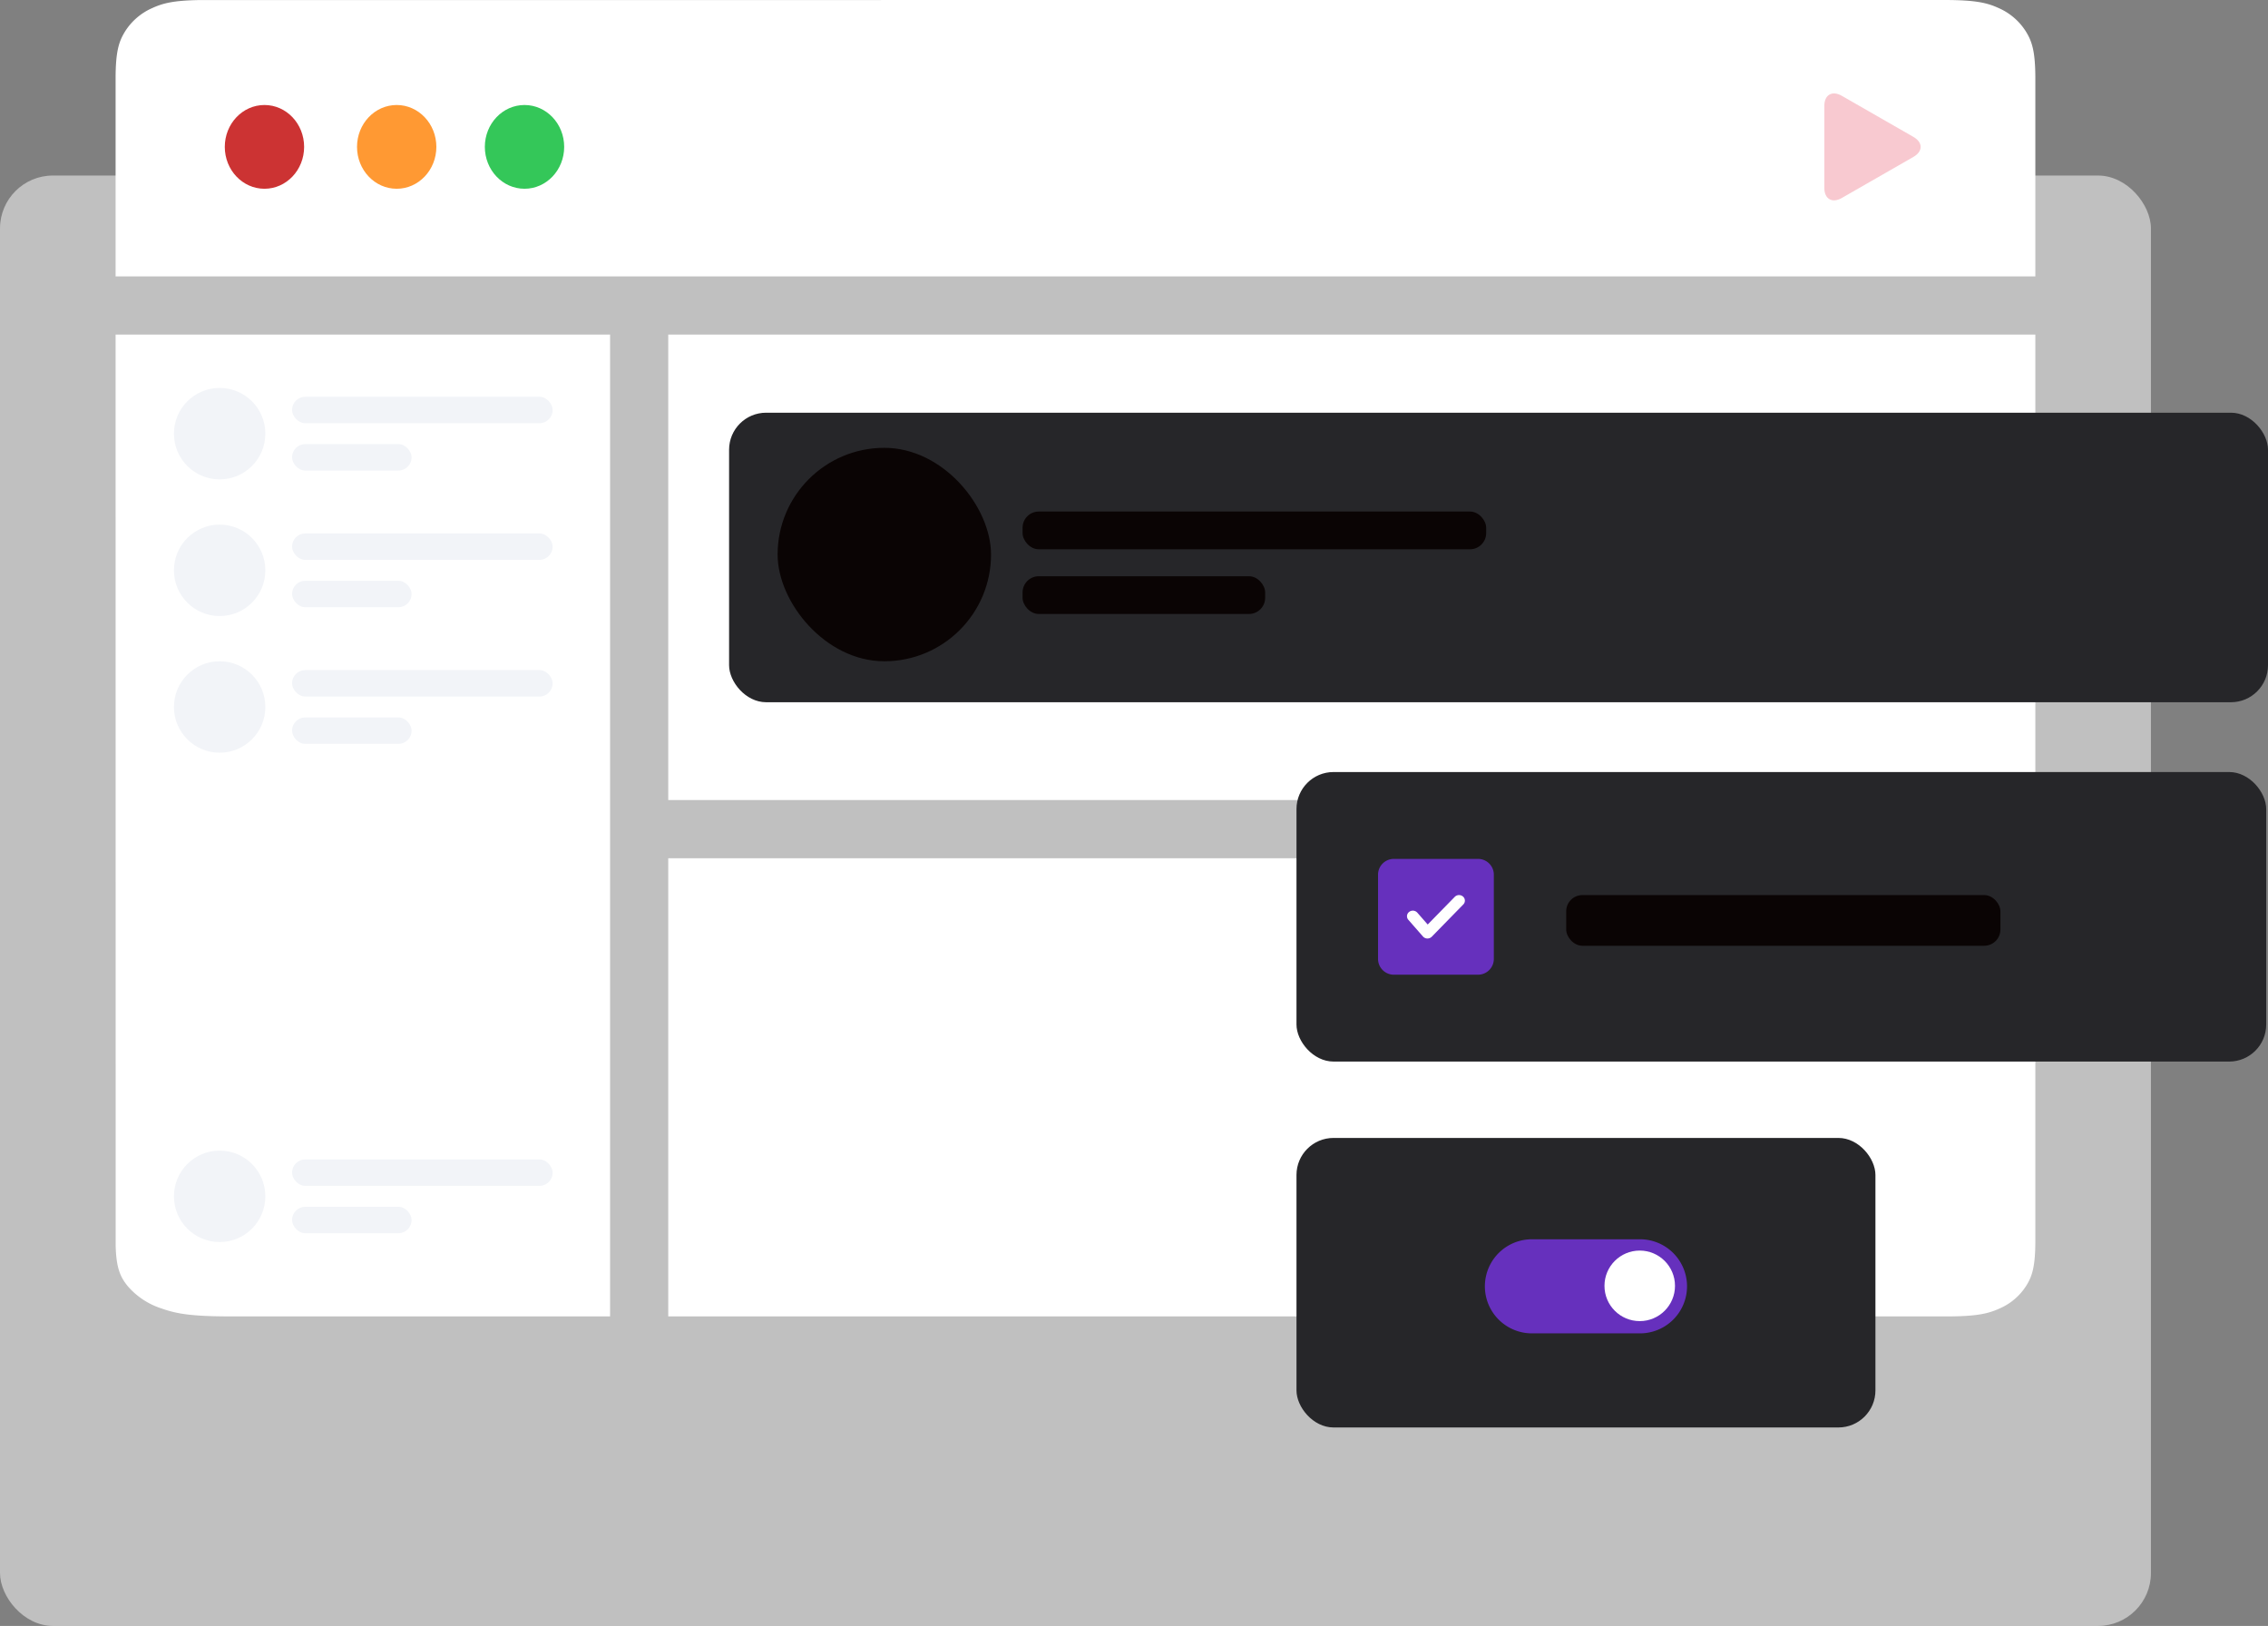
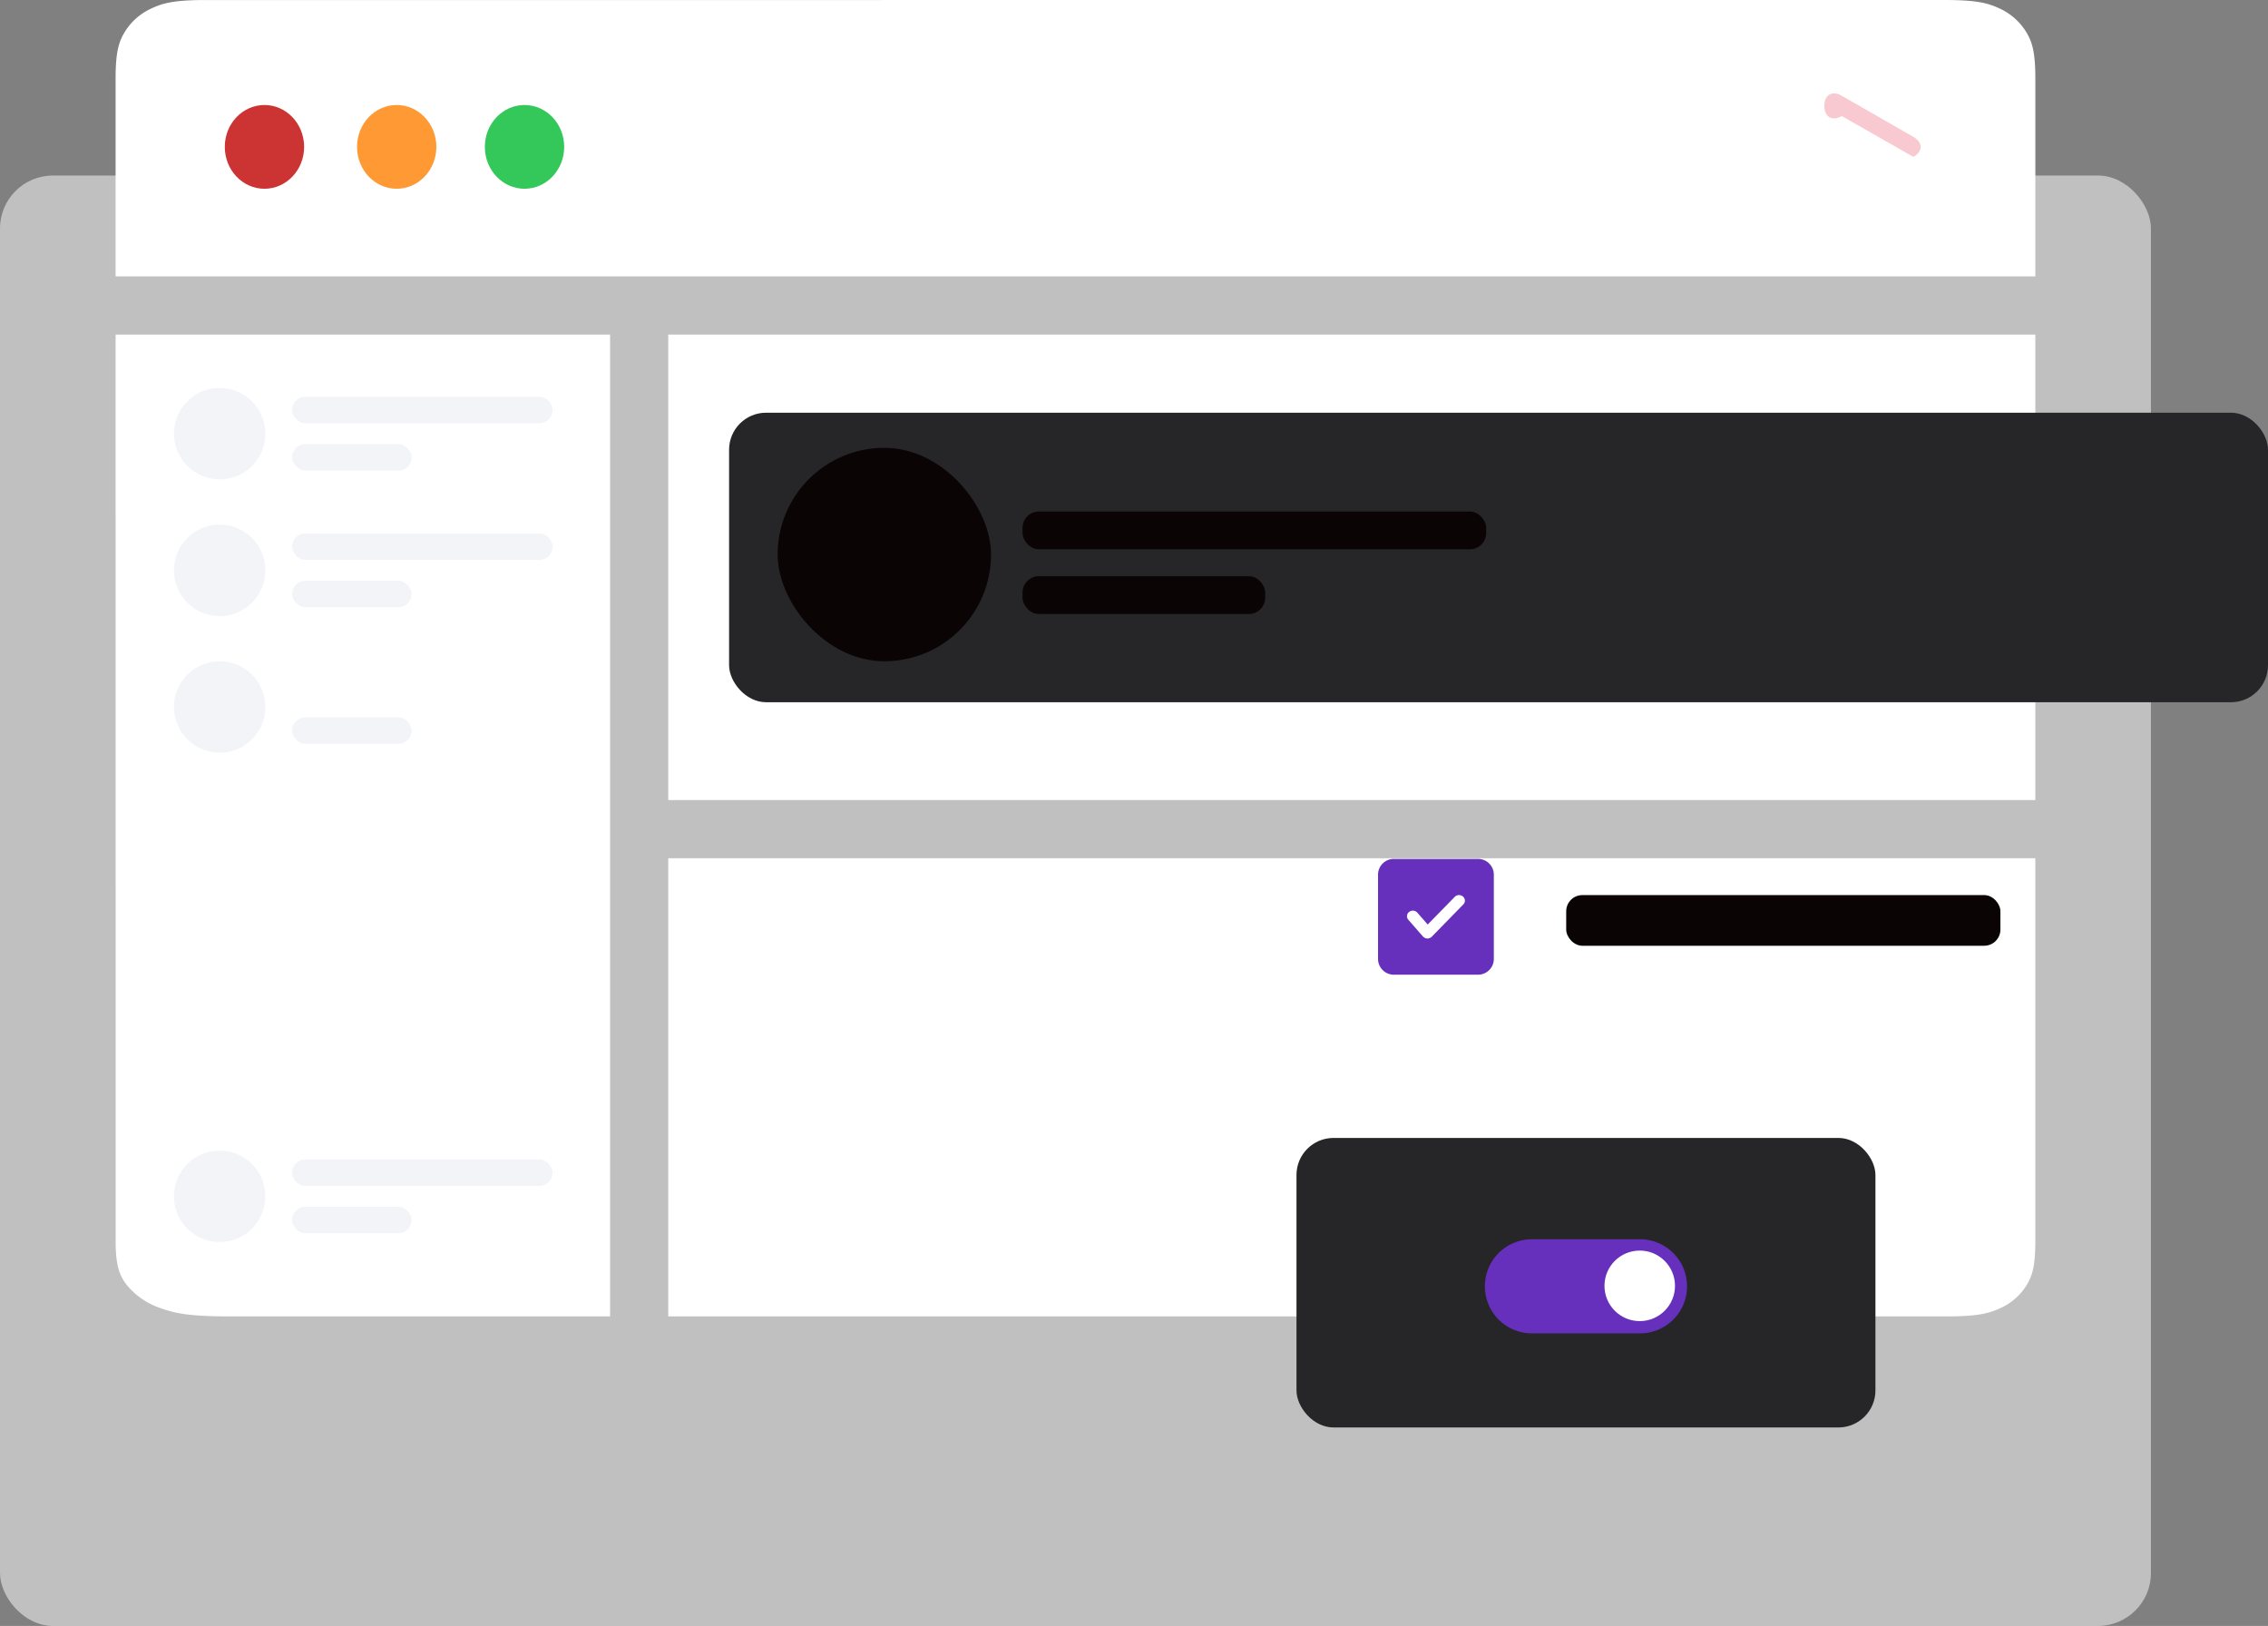
<svg xmlns="http://www.w3.org/2000/svg" width="514.558" height="368.818" viewBox="0 0 514.558 368.818">
  <rect x="0" y="0" width="514.558" height="368.818" fill="#808080" stroke="none" />
  <g id="Group_8326" data-name="Group 8326" transform="translate(-106 -67)">
    <g id="Group_6" data-name="Group 6" transform="translate(106 67)">
      <rect id="Combined_Shape" data-name="Combined Shape" width="488" height="329" rx="12" transform="translate(0 39.818)" fill="#fff" opacity="0.5" />
      <g id="Group_4" data-name="Group 4" transform="translate(26.226)">
        <path id="Combined_Shape_2" data-name="Combined Shape_2" d="M263.385,127.891H573.548V233.478H263.385Zm0,118.786H573.548V333.41c0,5.982-.737,8.152-2.125,10.338a13.542,13.542,0,0,1-6.012,5.073c-2.592,1.17-5.164,1.793-12.253,1.793H263.385ZM552.868,52,157.1,52.011c-6.012.091-8.421.729-10.847,1.849a13.832,13.832,0,0,0-6.1,5.266C138.749,61.4,138,63.649,138,69.86v44.833H573.548V69.86c0-6.21-.749-8.462-2.155-10.732a13.832,13.832,0,0,0-6.1-5.266C562.668,52.647,560.059,52,552.868,52ZM250.187,350.614V127.891H138l.016,206.742c.134,5.03,1.067,7.046,2.707,9.076a16.956,16.956,0,0,0,7.711,5.1c3.324,1.176,6.621,1.8,15.713,1.8Z" transform="translate(-138 -52)" fill="#fff" fill-rule="evenodd" />
        <ellipse id="Oval" cx="9" cy="9.5" rx="9" ry="9.5" transform="translate(83.774 23.818)" fill="#34c759" />
        <ellipse id="Oval_Copy" data-name="Oval Copy" cx="9" cy="9.5" rx="9" ry="9.5" transform="translate(54.774 23.818)" fill="#f93" />
        <ellipse id="Oval_Copy_3" data-name="Oval Copy 3" cx="9" cy="9.5" rx="9" ry="9.5" transform="translate(24.774 23.818)" fill="#c33" />
        <g id="Group_2451" data-name="Group 2451" transform="translate(113.774 15.819)">
          <g id="Group_2487" data-name="Group 2487" transform="translate(265.791 5.375)">
            <g id="Group_2487-2" data-name="Group 2487" transform="translate(8.107 0)">
-               <path id="Path_2725" data-name="Path 2725" d="M12.066.535C9.88-.719,8.107.308,8.107,2.828V21.422c0,2.522,1.773,3.548,3.959,2.3L28.318,14.4c2.187-1.255,2.187-3.287,0-4.542Z" transform="translate(-8.107 0)" fill="#f8c9d0" />
+               <path id="Path_2725" data-name="Path 2725" d="M12.066.535C9.88-.719,8.107.308,8.107,2.828c0,2.522,1.773,3.548,3.959,2.3L28.318,14.4c2.187-1.255,2.187-3.287,0-4.542Z" transform="translate(-8.107 0)" fill="#f8c9d0" />
            </g>
          </g>
        </g>
      </g>
      <g id="Group_3130" data-name="Group 3130" transform="translate(39.463 88)">
        <ellipse id="Ellipse_149" data-name="Ellipse 149" cx="10.37" cy="10.37" rx="10.37" ry="10.37" transform="translate(0)" fill="#f2f4f8" />
        <rect id="Rectangle_1122" data-name="Rectangle 1122" width="59.125" height="6" rx="3" transform="translate(26.797 2)" fill="#f2f4f8" />
        <rect id="Rectangle_1296" data-name="Rectangle 1296" width="27.125" height="6" rx="3" transform="translate(26.797 12.739)" fill="#f2f4f8" />
      </g>
      <g id="Group_3131" data-name="Group 3131" transform="translate(39.463 119)">
        <ellipse id="Ellipse_149-2" data-name="Ellipse 149" cx="10.37" cy="10.37" rx="10.37" ry="10.37" transform="translate(0)" fill="#f2f4f8" />
        <rect id="Rectangle_1122-2" data-name="Rectangle 1122" width="59.125" height="6" rx="3" transform="translate(26.797 2)" fill="#f2f4f8" />
        <rect id="Rectangle_1296-2" data-name="Rectangle 1296" width="27.125" height="6" rx="3" transform="translate(26.797 12.739)" fill="#f2f4f8" />
      </g>
      <g id="Group_3132" data-name="Group 3132" transform="translate(39.463 150)">
        <ellipse id="Ellipse_149-3" data-name="Ellipse 149" cx="10.37" cy="10.37" rx="10.37" ry="10.37" transform="translate(0)" fill="#f2f4f8" />
-         <rect id="Rectangle_1122-3" data-name="Rectangle 1122" width="59.125" height="6" rx="3" transform="translate(26.797 2)" fill="#f2f4f8" />
        <rect id="Rectangle_1296-3" data-name="Rectangle 1296" width="27.125" height="6" rx="3" transform="translate(26.797 12.739)" fill="#f2f4f8" />
      </g>
      <g id="Group_3133" data-name="Group 3133" transform="translate(39.463 261)">
        <ellipse id="Ellipse_149-4" data-name="Ellipse 149" cx="10.37" cy="10.37" rx="10.37" ry="10.37" transform="translate(0)" fill="#f2f4f8" />
        <rect id="Rectangle_1122-4" data-name="Rectangle 1122" width="59.125" height="6" rx="3" transform="translate(26.797 2)" fill="#f2f4f8" />
        <rect id="Rectangle_1296-4" data-name="Rectangle 1296" width="27.125" height="6" rx="3" transform="translate(26.797 12.739)" fill="#f2f4f8" />
      </g>
    </g>
    <g id="ill_webapp" transform="translate(-80.587 115.298)">
      <g id="Group_2492" data-name="Group 2492" transform="translate(352 45.318)">
        <rect id="Rectangle_1125" data-name="Rectangle 1125" width="349.145" height="65.675" rx="8.4" fill="#262629" />
        <rect id="Rectangle_1126" data-name="Rectangle 1126" width="105.18" height="8.561" rx="3.675" transform="translate(66.587 22.419)" fill="#0a0404" />
        <rect id="Rectangle_1127" data-name="Rectangle 1127" width="55.036" height="8.561" rx="3.675" transform="translate(66.587 37.095)" fill="#0a0404" />
        <rect id="Rectangle_1128" data-name="Rectangle 1128" width="48.418" height="48.418" rx="24.209" transform="translate(11.011 7.966)" fill="#0a0404" />
      </g>
      <g id="Group_3134" data-name="Group 3134" transform="translate(115.535 -3494.623)">
-         <rect id="Rectangle_1294" data-name="Rectangle 1294" width="220.011" height="65.675" rx="8.4" transform="translate(365.195 3621.45)" fill="#262629" />
        <rect id="Rectangle_1295" data-name="Rectangle 1295" width="98.512" height="11.493" rx="3.675" transform="translate(426.388 3649.362)" fill="#0a0404" />
        <path id="Path_3855" data-name="Path 3855" d="M184.188,288.47H165.082a3.582,3.582,0,0,1-3.582-3.582V265.782a3.582,3.582,0,0,1,3.582-3.582h19.105a3.582,3.582,0,0,1,3.582,3.582v19.105a3.582,3.582,0,0,1-3.582,3.582Z" transform="translate(222.199 3378.953)" fill="#6630bd" />
        <path id="Path_3856" data-name="Path 3856" d="M170.344,277.3h-.038a1.353,1.353,0,0,1-.982-.455l-3.317-3.789a1.22,1.22,0,0,1,.169-1.778,1.371,1.371,0,0,1,1.869.161l2.353,2.688,6.139-6.277a1.373,1.373,0,0,1,1.875-.063,1.22,1.22,0,0,1,.066,1.784l-7.163,7.326a1.361,1.361,0,0,1-.971.4Z" transform="translate(224.567 3381.912)" fill="#fff" />
      </g>
      <g id="Group_3135" data-name="Group 3135" transform="translate(-116.413 -3411.623)">
        <rect id="Rectangle_1293" data-name="Rectangle 1293" width="131.35" height="65.675" rx="8.4" transform="translate(597.143 3621.45)" fill="#262629" />
        <path id="Path_3854" data-name="Path 3854" d="M360.545,285.644H336.027a10.672,10.672,0,1,1,0-21.344h24.519a10.672,10.672,0,1,1,0,21.344Zm7.662-10.672a7.662,7.662,0,1,0-7.662,7.623A7.651,7.651,0,0,0,368.208,274.972Z" transform="translate(314.531 3380.136)" fill="#6630bd" fill-rule="evenodd" />
        <circle id="Ellipse_157" data-name="Ellipse 157" cx="8" cy="8" r="8" transform="translate(667.019 3647)" fill="#fff" />
      </g>
    </g>
  </g>
</svg>